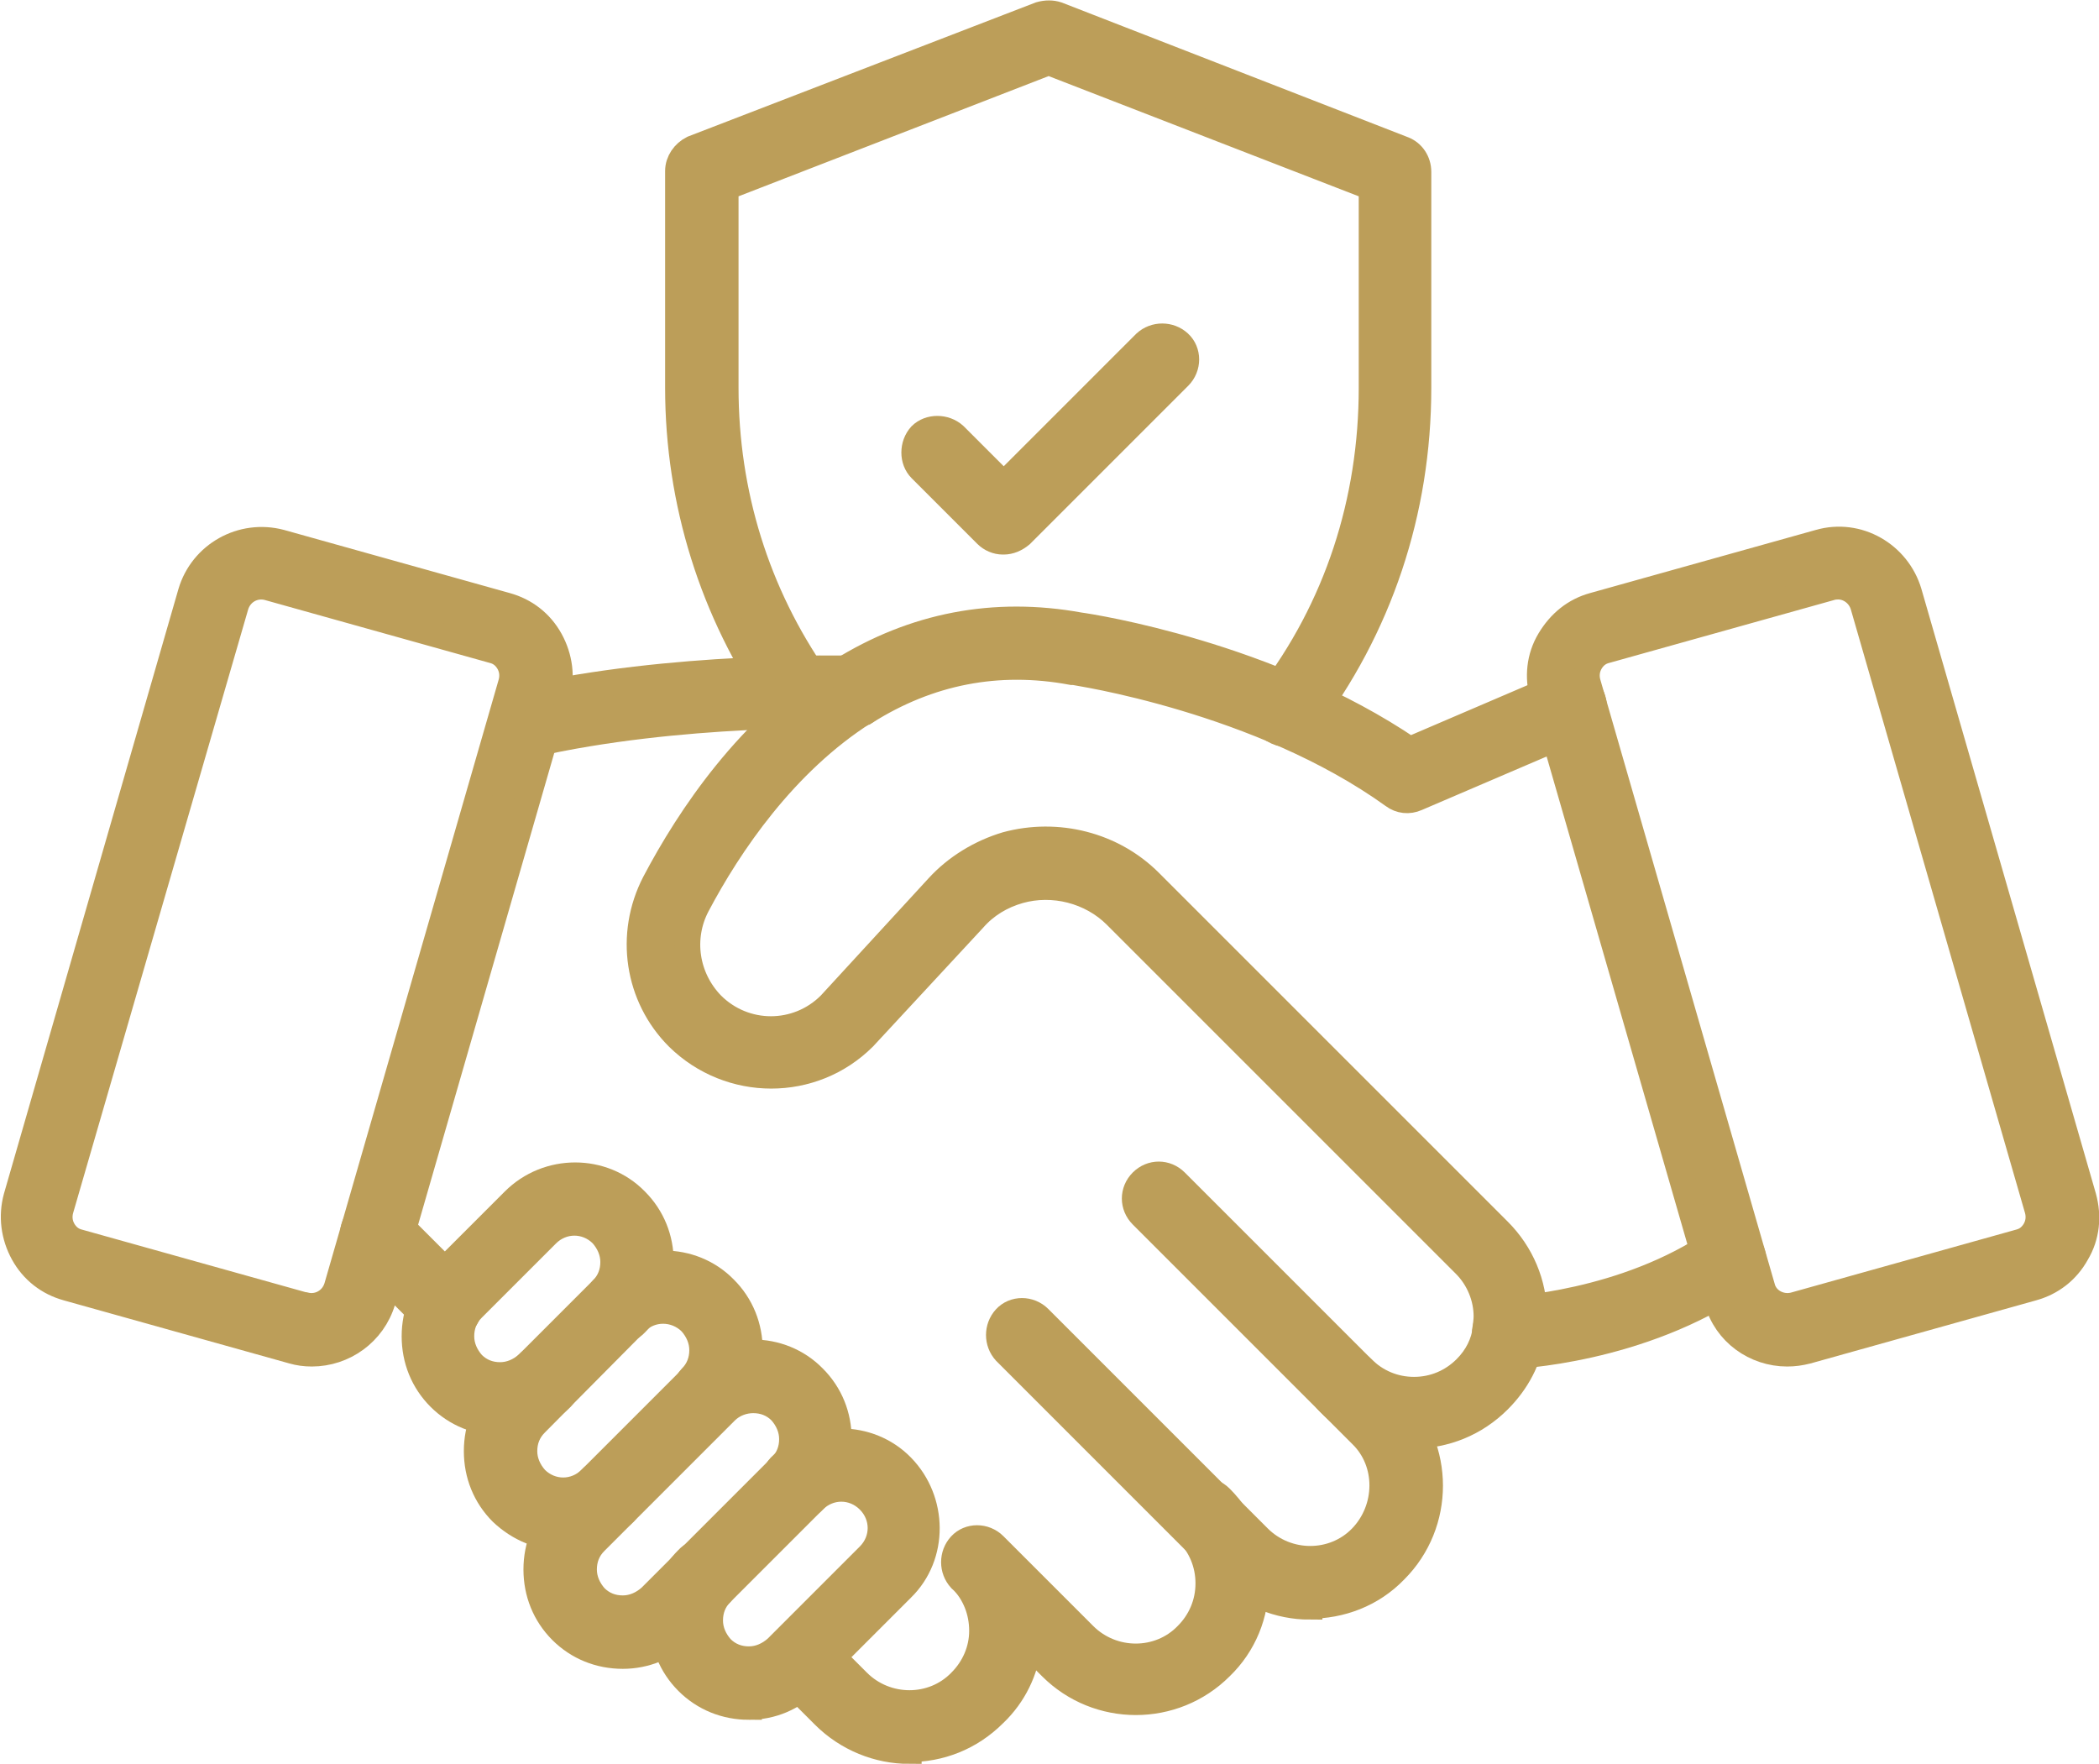
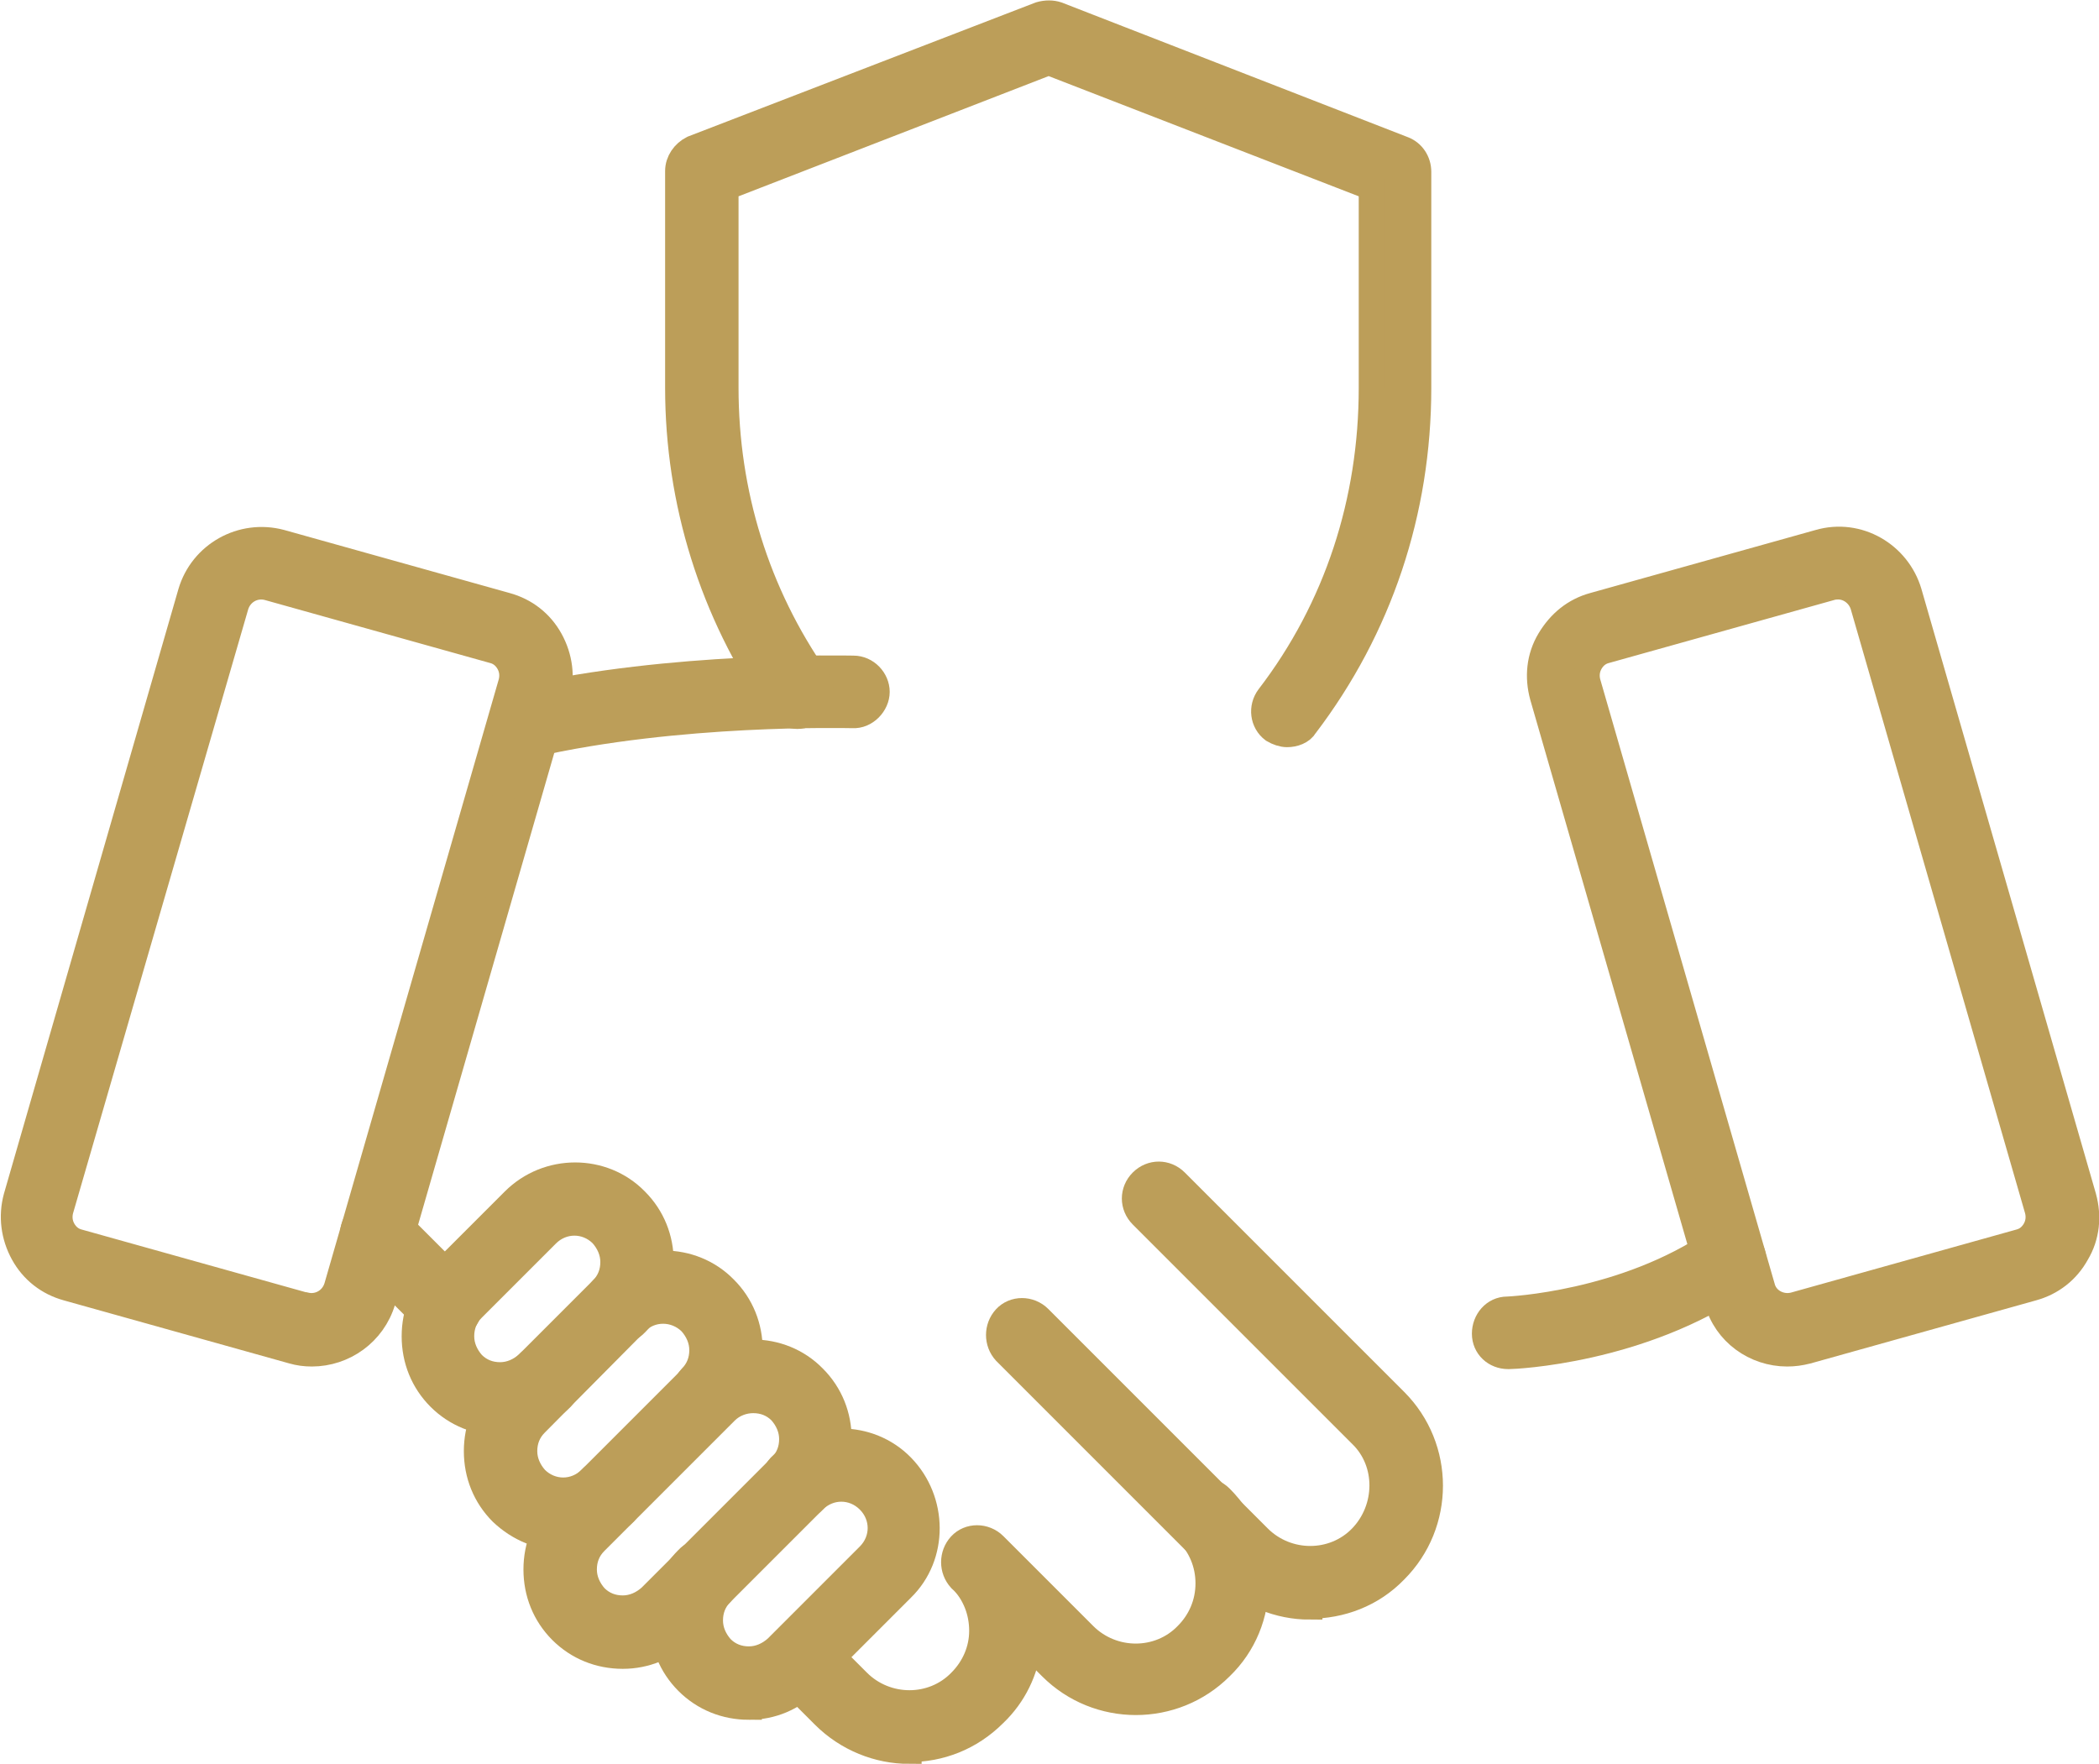
<svg xmlns="http://www.w3.org/2000/svg" id="Layer_2" data-name="Layer 2" viewBox="0 0 24.3 20.42">
  <defs>
    <style>
      .cls-1 {
        fill: #bc9e59;
        stroke: #bc9e59;
        stroke-width: .3px;
      }
    </style>
  </defs>
  <g id="Layer_1-2" data-name="Layer 1">
    <g>
      <path class="cls-1" d="m3.61,15.67c-.08,0-.15-.01-.22-.03l-2.61-.73c-.22-.06-.4-.2-.51-.4-.11-.2-.14-.43-.08-.65l2.02-7c.13-.44.59-.7,1.04-.58l2.61.73c.22.06.4.2.51.4s.14.43.08.65l-2.02,7c-.11.37-.45.61-.82.61Zm-.08-.56c.16.04.32-.05.37-.21l2.02-7c.02-.08.01-.16-.03-.23s-.1-.12-.18-.14l-2.61-.73c-.16-.04-.32.05-.37.21L.7,14.01c-.02.08-.01.16.03.23.04.07.1.12.18.14l2.61.73Z" />
      <path class="cls-1" d="m20.69,15.67c-.37,0-.71-.24-.81-.61l-2.02-7c-.06-.22-.04-.45.08-.65s.29-.34.51-.4l2.61-.73c.45-.13.91.14,1.04.58l2.02,7c.06.22.04.45-.08.65-.11.2-.29.34-.51.4l-2.61.73c-.08.02-.15.03-.23.03h0Zm.59-8.88s-.05,0-.08.01l-2.61.73c-.08.02-.14.07-.18.14s-.05.15-.03.23l2.02,7c.04.16.21.25.37.21l2.61-.73c.08-.02.14-.07.18-.14s.05-.15.03-.23l-2.02-7c-.04-.13-.16-.22-.29-.22h0Z" />
      <path class="cls-1" d="m17.46,15.7c-.15,0-.27-.11-.27-.26,0-.15.11-.28.26-.28.02,0,1.36-.06,2.42-.79.13-.09.29-.05.38.07s.05.29-.07.38c-1.19.82-2.65.88-2.71.88h-.01,0Zm-12.3-.32c-.07,0-.14-.03-.19-.08l-.81-.81c-.1-.11-.1-.28,0-.39s.28-.11.39,0l.81.81c.1.11.1.28,0,.39-.05.05-.13.08-.2.08Zm5.36,4.89c-.35,0-.71-.14-.98-.41l-.46-.46c-.1-.11-.1-.28,0-.39s.28-.11.39,0l.46.46c.33.33.87.33,1.19,0,.16-.16.25-.37.25-.59,0-.11-.02-.22-.06-.32-.04-.1-.1-.2-.19-.28-.1-.11-.1-.28,0-.39s.28-.11.39,0l1.04,1.04c.33.33.87.33,1.19,0,.16-.16.25-.37.25-.6s-.09-.44-.25-.6c-.11-.11-.11-.28,0-.39s.28-.11.39,0c.26.26.41.61.41.98s-.14.72-.41.98c-.54.54-1.42.54-1.96,0l-.26-.26c-.04.3-.17.58-.4.8-.28.28-.63.41-.99.41Z" />
      <path class="cls-1" d="m15.16,18.6c-.35,0-.71-.14-.98-.41l-2.54-2.54c-.1-.11-.1-.28,0-.39s.28-.11.39,0l2.54,2.54c.33.33.87.33,1.19,0s.33-.87,0-1.19l-2.54-2.54c-.11-.11-.11-.28,0-.39s.28-.11.39,0l2.54,2.54c.54.54.54,1.42,0,1.96-.27.28-.63.41-.99.41Z" />
-       <path class="cls-1" d="m16.36,16.64c-.37,0-.72-.14-.98-.41-.11-.11-.11-.28,0-.39s.28-.11.39,0c.16.16.37.25.6.25s.44-.09.6-.25c.13-.13.21-.29.23-.46,0-.04.01-.09.01-.14,0-.22-.09-.44-.25-.6l-4.04-4.04c-.29-.29-.73-.4-1.12-.29-.21.06-.39.17-.53.33l-1.27,1.37s0,0,0,0c-.59.59-1.55.59-2.15,0-.47-.47-.58-1.19-.27-1.79.4-.76,1.1-1.81,2.14-2.45,0,0,0,0,.01,0,.85-.53,1.78-.71,2.77-.53.15.02,2.2.34,3.82,1.44l1.75-.75c.14-.06.3,0,.36.14s0,.3-.14.36l-1.89.81c-.09.04-.19.03-.27-.03-1.54-1.11-3.69-1.43-3.71-1.43h-.01c-.86-.16-1.66,0-2.39.46,0,0,0,0-.01,0-.93.59-1.57,1.54-1.94,2.24-.2.38-.13.84.17,1.15.38.38.99.38,1.37,0l1.25-1.36c.21-.23.49-.4.79-.49.59-.16,1.23,0,1.66.43l4.04,4.04c.26.26.41.61.41.98,0,.08,0,.15-.02.22-.04.29-.18.55-.39.76-.27.27-.62.41-.99.41h0Z" />
      <path class="cls-1" d="m6.08,8.63c-.13,0-.23-.09-.27-.21-.03-.15.06-.29.21-.33,1.77-.4,3.77-.35,3.86-.35.15,0,.27.13.27.27s-.13.28-.28.27c-.08,0-2.01-.05-3.72.34-.03,0-.04,0-.07,0h0Zm-.28,7.84c-.27,0-.52-.1-.71-.29s-.29-.44-.29-.71.1-.52.29-.71l.86-.86c.39-.39,1.03-.39,1.41,0,.19.19.29.44.29.71s-.1.52-.29.71c-.1.11-.28.11-.39,0-.1-.11-.1-.28,0-.39.09-.09.13-.2.13-.32s-.05-.23-.13-.32c-.18-.18-.46-.18-.64,0l-.86.86c-.09.09-.13.2-.13.32s.05.23.13.32c.09.09.2.13.32.13s.23-.05.32-.13c.1-.11.28-.11.39,0,.1.11.1.28,0,.39-.19.19-.44.29-.7.29h0Z" />
      <path class="cls-1" d="m6.52,17.8c-.26,0-.51-.1-.71-.29-.19-.19-.29-.44-.29-.71s.1-.52.29-.71l1.17-1.17c.39-.39,1.03-.39,1.41,0,.19.19.29.44.29.71s-.1.52-.29.71c-.1.11-.28.11-.39,0-.1-.11-.1-.28,0-.39.09-.09.13-.2.13-.32s-.05-.23-.13-.32c-.18-.18-.47-.18-.64,0l-1.16,1.17c-.09.09-.13.2-.13.32s.05.23.13.32c.18.18.46.18.64,0,.1-.11.28-.11.39,0s.1.28,0,.39c-.2.19-.45.29-.71.29h0Z" />
      <path class="cls-1" d="m7.21,19.17c-.27,0-.52-.1-.71-.29s-.29-.44-.29-.71.1-.52.29-.71l1.51-1.51c.39-.39,1.03-.39,1.41,0,.19.19.29.44.29.71s-.1.52-.29.71l-1.51,1.51c-.19.19-.44.29-.7.29Zm1.51-2.96c-.11,0-.23.04-.32.13l-1.51,1.51c-.09.09-.13.2-.13.32s.05.23.13.32c.09.09.2.13.32.13s.23-.05.32-.13l1.51-1.51c.09-.09.13-.2.13-.32s-.05-.23-.13-.32c-.09-.09-.2-.13-.32-.13Z" />
      <path class="cls-1" d="m8.67,19.76c-.27,0-.52-.1-.71-.29s-.29-.44-.29-.71.1-.52.29-.71c.1-.11.28-.11.39,0,.1.11.1.28,0,.39-.09.09-.13.2-.13.32s.05.23.13.32c.09.09.2.13.32.13s.23-.05.32-.13l1.07-1.07c.18-.18.18-.46,0-.64s-.46-.18-.64,0c-.1.11-.28.11-.39,0-.1-.11-.1-.28,0-.39.39-.39,1.03-.39,1.41,0s.39,1.03,0,1.41l-1.07,1.07c-.19.2-.44.3-.7.3h0Zm6.23-11.26c-.05,0-.11-.02-.16-.05-.12-.09-.14-.26-.05-.38.79-1.03,1.19-2.27,1.19-3.58v-2.32l-3.74-1.45-3.74,1.45v2.32c0,1.22.36,2.38,1.05,3.37.09.13.05.29-.07.38s-.29.05-.38-.07c-.75-1.08-1.15-2.36-1.15-3.68V1.98c0-.11.07-.21.17-.26L12.04.17c.07-.02.14-.02.2,0l4.01,1.56c.1.04.17.14.17.26v2.5c0,1.43-.45,2.78-1.31,3.91-.04.07-.13.1-.21.1h0Z" />
-       <path class="cls-1" d="m11.61,6.27c-.07,0-.14-.03-.19-.08l-.76-.76c-.1-.1-.1-.28,0-.39.1-.1.28-.1.39,0l.57.57,1.64-1.64c.11-.1.28-.1.39,0s.11.28,0,.39l-1.83,1.83c-.06.05-.13.08-.2.08h0Z" />
    </g>
  </g>
</svg>